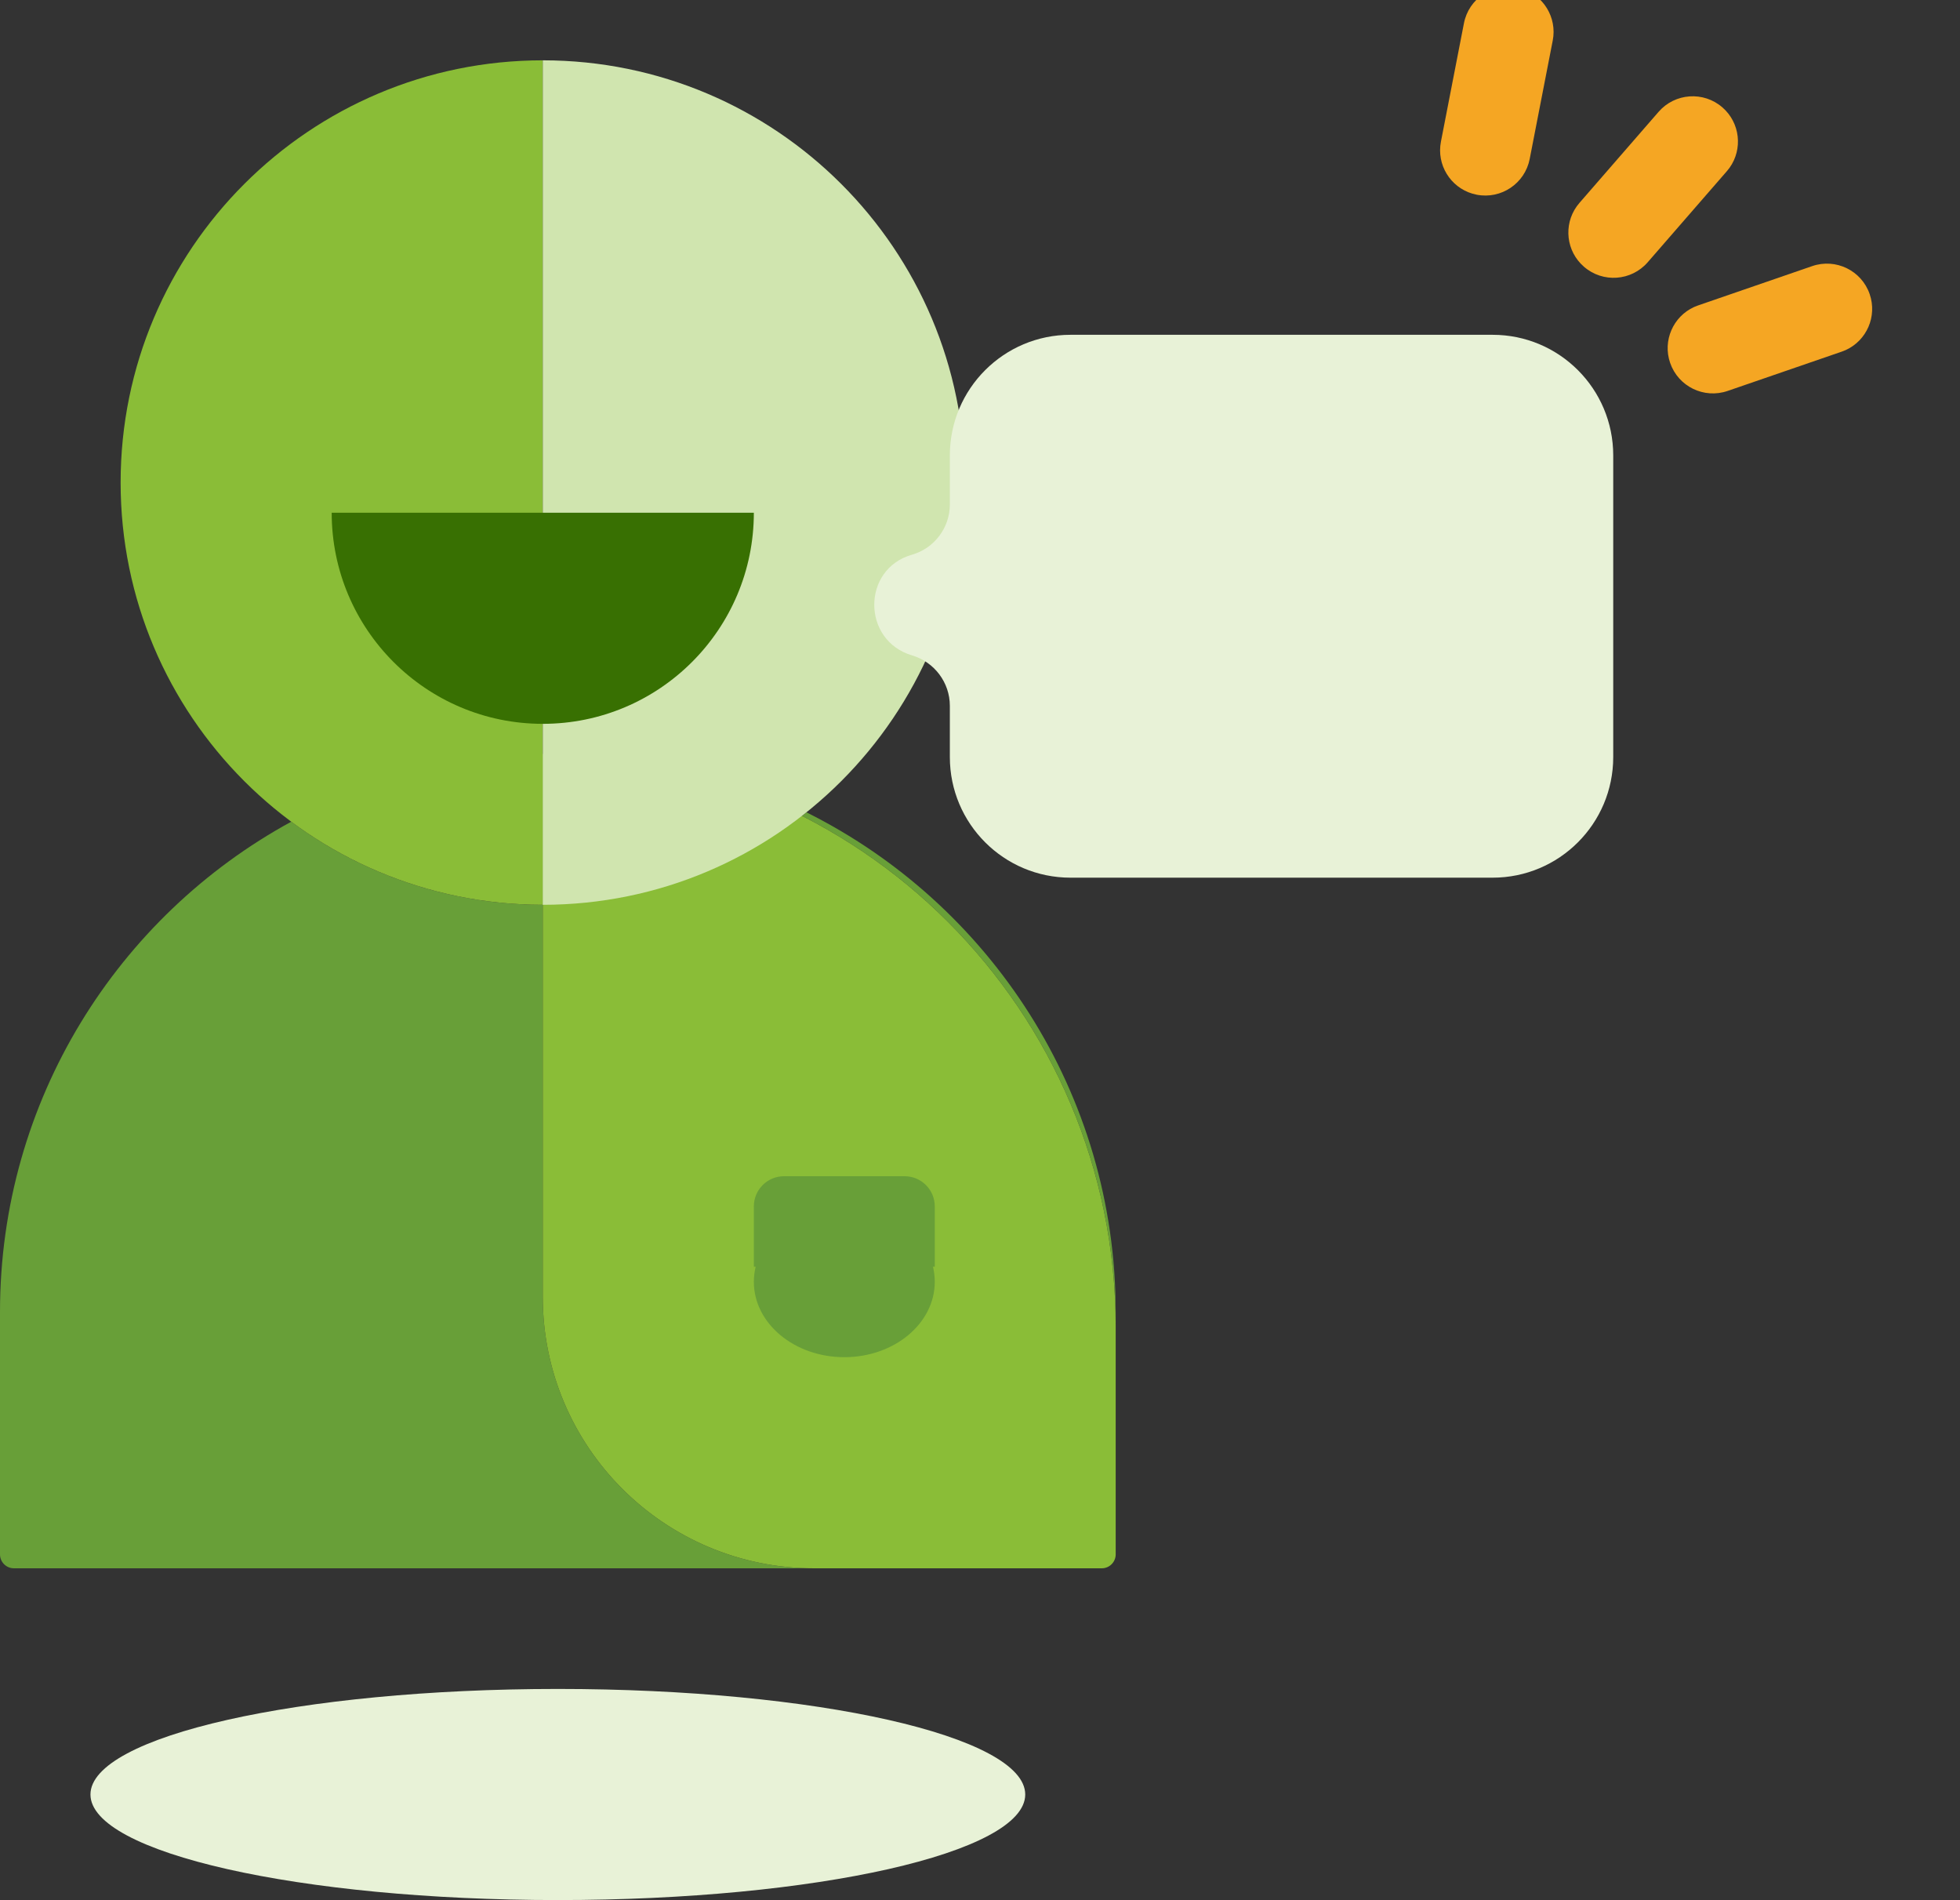
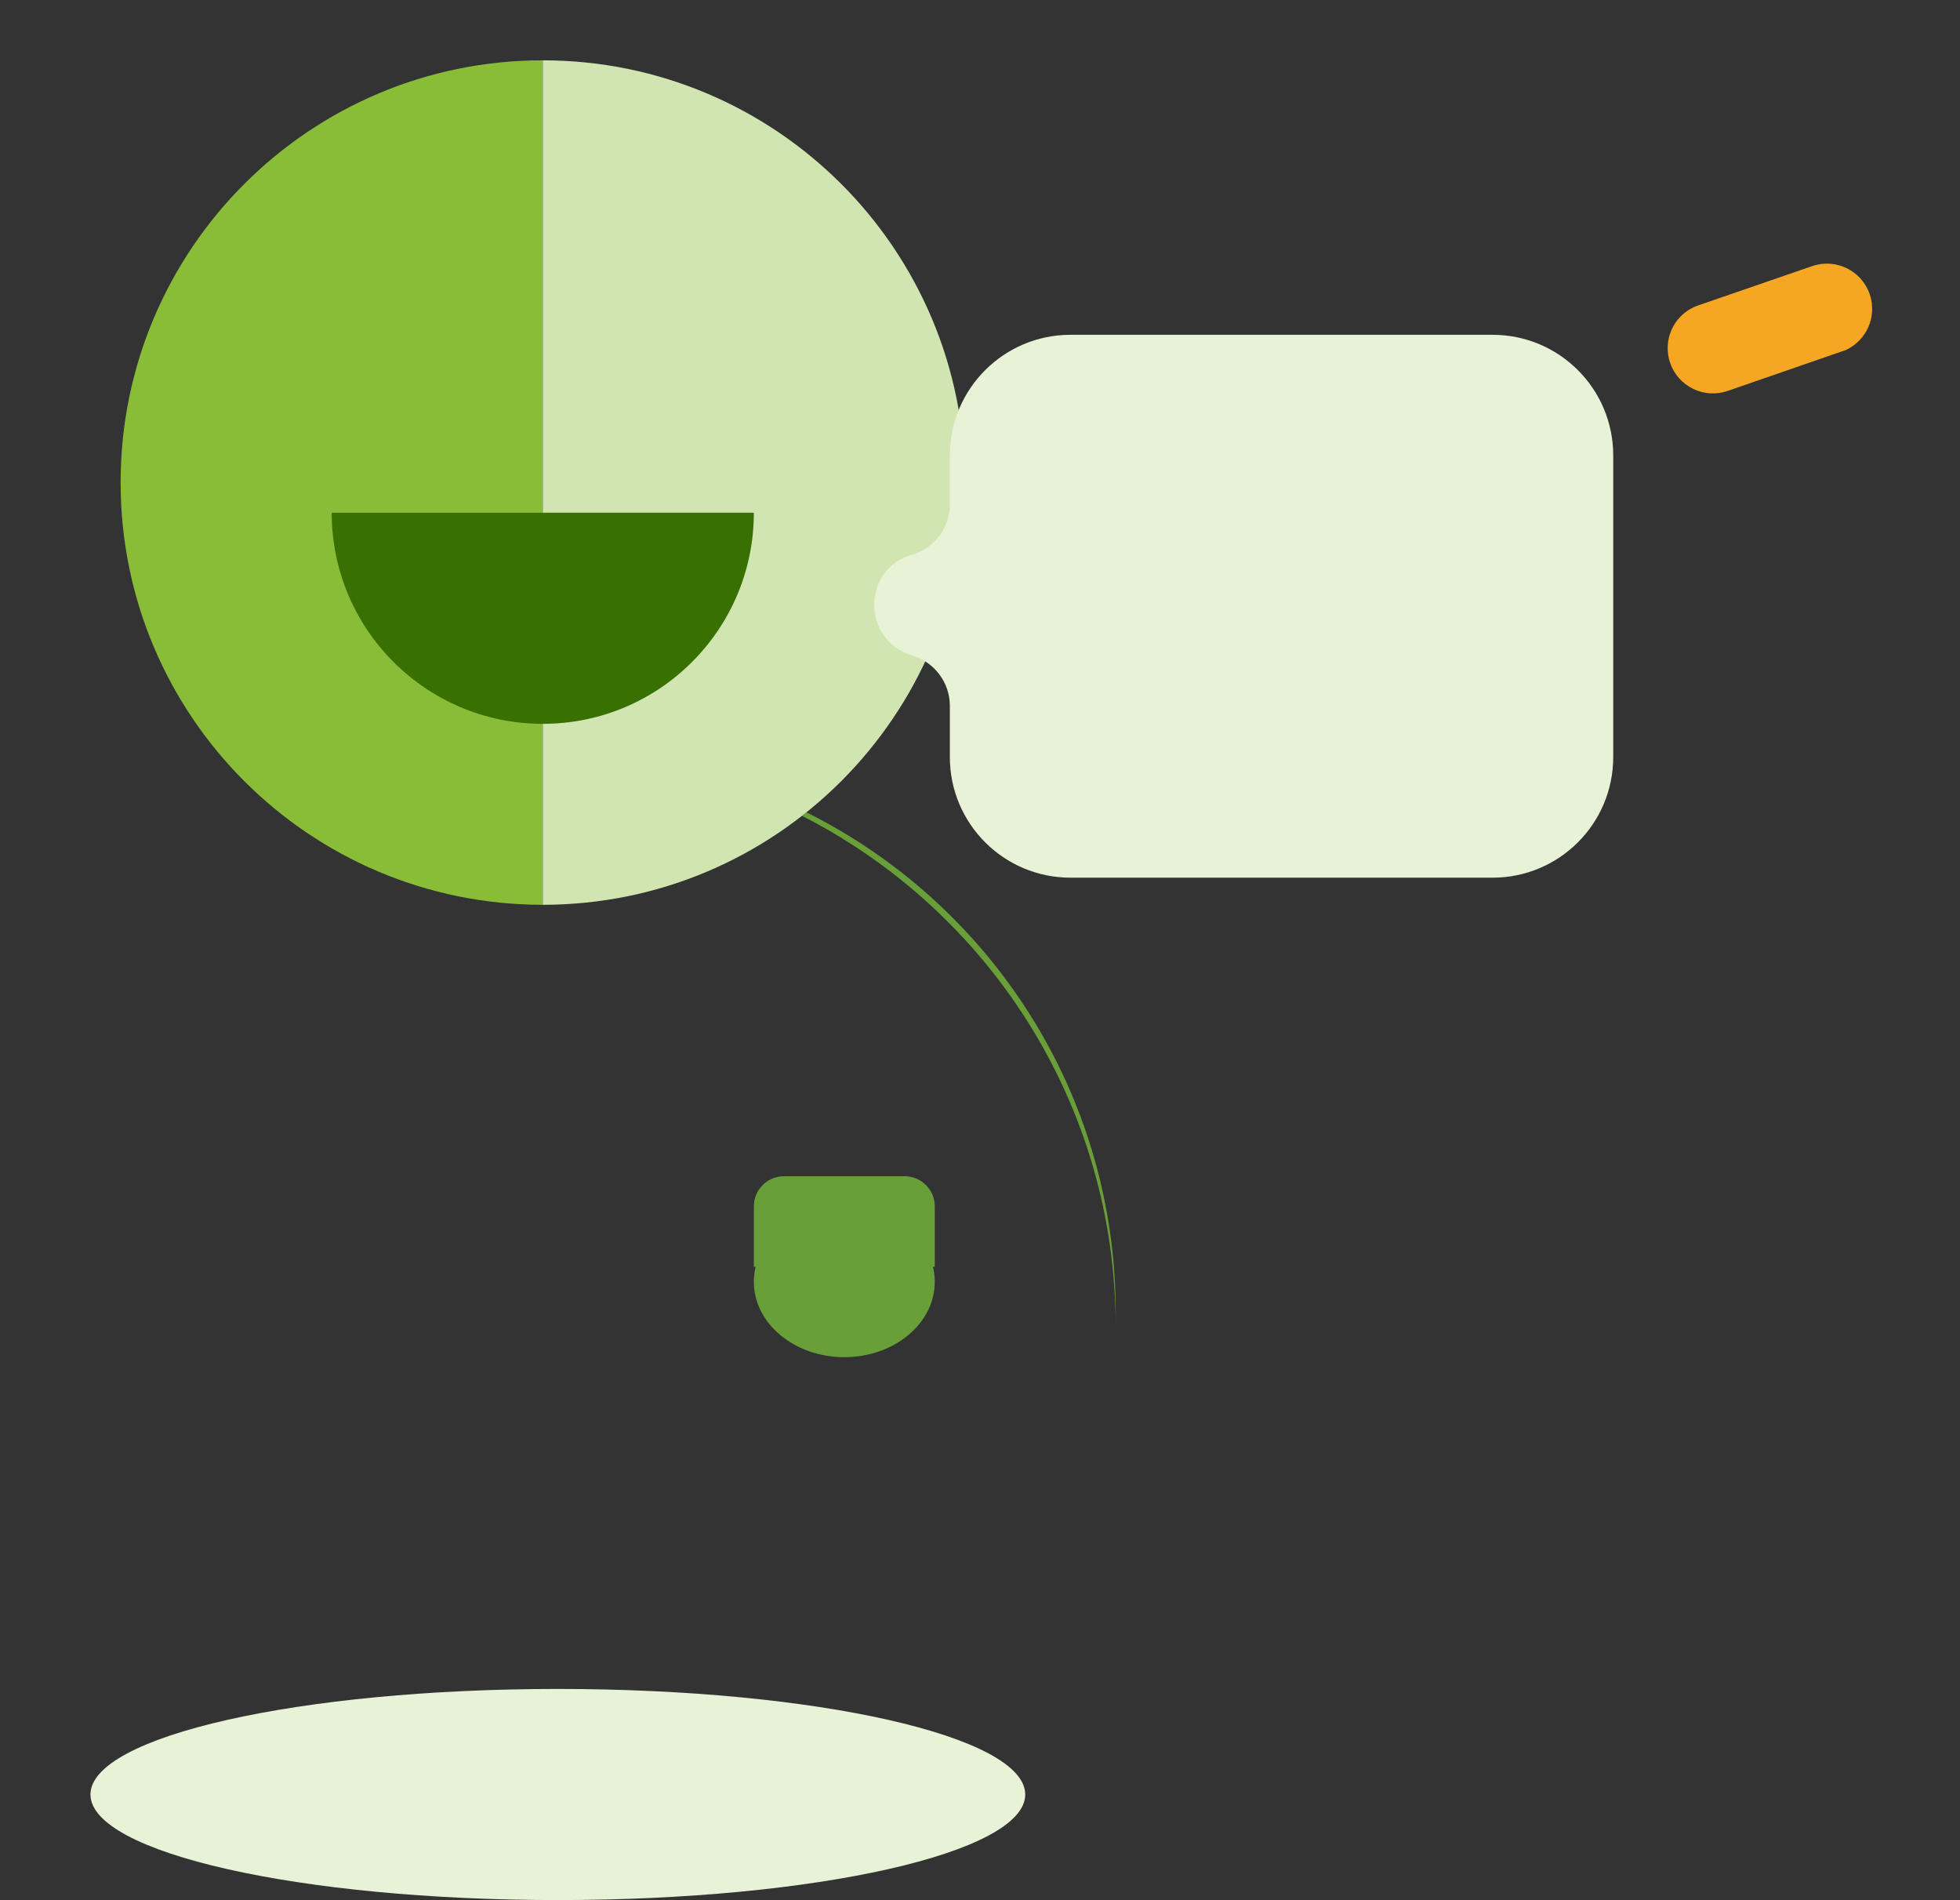
<svg xmlns="http://www.w3.org/2000/svg" width="65" height="63" viewBox="0 0 65 63" fill="none">
  <rect x="0" y="0" width="65" height="63" fill="#333333" stroke="none" />
  <path d="M26.596 27.051C32.77 30.189 37 36.6 37 44V43.5C37 36.245 32.824 29.965 26.744 26.934C26.695 26.973 26.646 27.012 26.596 27.051Z" fill="#689F38" />
-   <path d="M0 43.5C0 36.485 3.905 30.382 9.659 27.245C11.989 28.976 14.875 30 18 30V43C18 47.971 22.029 52 27 52H0.462C0.207 52 0 51.793 0 51.538V43.5Z" fill="#689F38" />
-   <path d="M27 52H36.538C36.793 52 37 51.793 37 51.538V44C37 33.507 28.493 25 18 25V43C18 47.971 22.029 52 27 52Z" fill="#8ABD37" />
  <path d="M4 16C4 23.732 10.268 30 18 30V2C10.268 2 4 8.268 4 16Z" fill="#8ABD37" />
  <path d="M26 39C25.448 39 25 39.448 25 40V42H25.06C25.021 42.162 25 42.329 25 42.5C25 43.881 26.343 45 28 45C29.657 45 31 43.881 31 42.5C31 42.329 30.979 42.162 30.94 42H31V40C31 39.448 30.552 39 30 39H26Z" fill="#689F38" />
  <path fill-rule="evenodd" clip-rule="evenodd" d="M18 30C25.732 30 32 23.732 32 16C32 8.268 25.732 2 18 2V30Z" fill="#D0E5AF" />
  <path fill-rule="evenodd" clip-rule="evenodd" d="M11 17C11 20.866 14.134 24 18 24C21.866 24 25 20.866 25 17H11Z" fill="#387002" />
  <path fill-rule="evenodd" clip-rule="evenodd" d="M34 59.5C34 61.432 27.061 63 18.5 63C9.94 63 3 61.432 3 59.5C3 57.568 9.94 56 18.5 56C27.061 56 34 57.568 34 59.5Z" fill="#E8F2D7" />
  <path fill-rule="evenodd" clip-rule="evenodd" d="M49.5 11.101C51.709 11.101 53.5 12.892 53.5 15.101V25.101C53.5 27.31 51.709 29.101 49.5 29.101H35.5C33.291 29.101 31.5 27.31 31.5 25.101V23.403C31.5 22.631 30.987 21.95 30.247 21.731C28.581 21.239 28.572 18.87 30.242 18.393C30.986 18.18 31.5 17.499 31.5 16.724V15.101C31.5 12.892 33.291 11.101 35.5 11.101L49.5 11.101Z" fill="#E8F2D7" />
-   <path d="M57.12 3.56C57.709 4.072 57.802 4.941 57.358 5.563L57.268 5.676L54.644 8.695C54.1 9.321 53.153 9.387 52.528 8.843C51.939 8.332 51.846 7.462 52.29 6.841L52.38 6.727L55.004 3.708C55.548 3.083 56.495 3.017 57.12 3.56Z" fill="#F5A623" />
-   <path d="M48.549 0.771C48.707 -0.042 49.494 -0.574 50.307 -0.416C51.073 -0.267 51.588 0.439 51.515 1.2L51.494 1.343L50.73 5.27C50.572 6.083 49.785 6.614 48.972 6.456C48.206 6.307 47.691 5.601 47.765 4.84L47.786 4.697L48.549 0.771Z" fill="#F5A623" />
-   <path d="M55.387 12.032C55.133 11.295 55.487 10.496 56.182 10.179L56.317 10.126L60.099 8.823C60.882 8.554 61.736 8.97 62.005 9.753C62.259 10.491 61.906 11.29 61.21 11.607L61.076 11.66L57.294 12.962C56.51 13.232 55.657 12.816 55.387 12.032Z" fill="#F5A623" />
+   <path d="M55.387 12.032C55.133 11.295 55.487 10.496 56.182 10.179L56.317 10.126L60.099 8.823C60.882 8.554 61.736 8.97 62.005 9.753C62.259 10.491 61.906 11.29 61.21 11.607L57.294 12.962C56.51 13.232 55.657 12.816 55.387 12.032Z" fill="#F5A623" />
</svg>